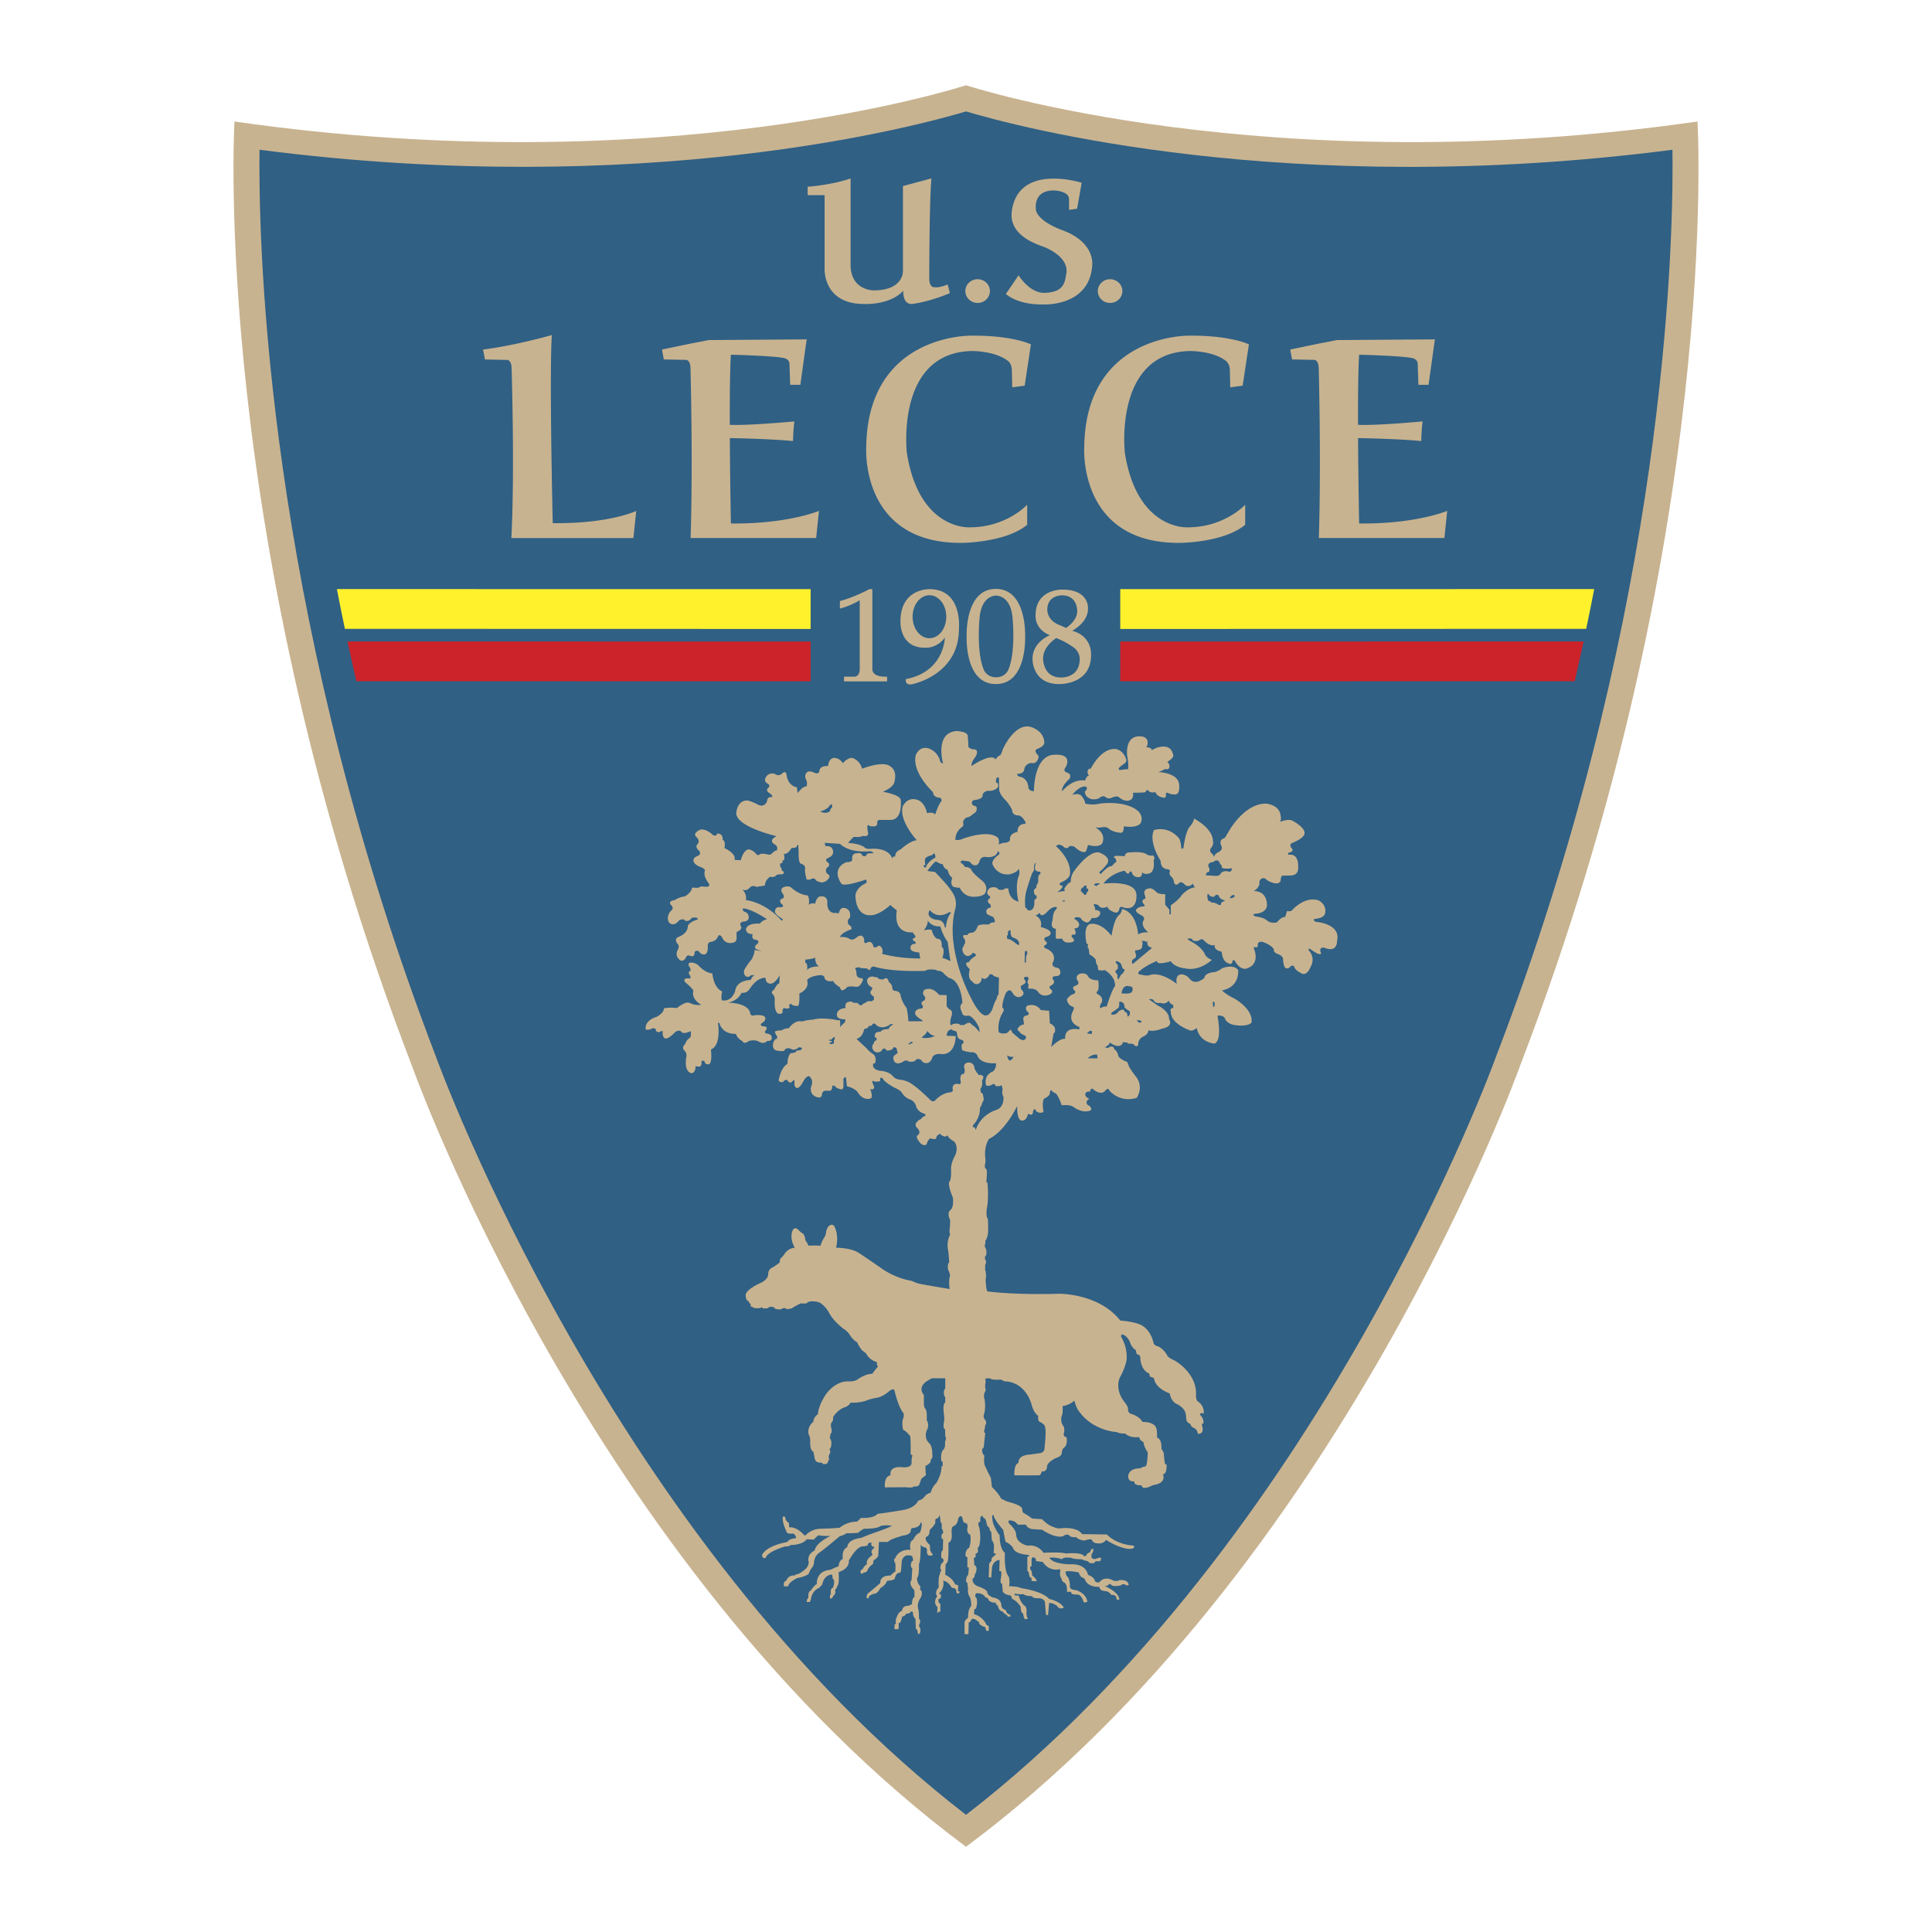
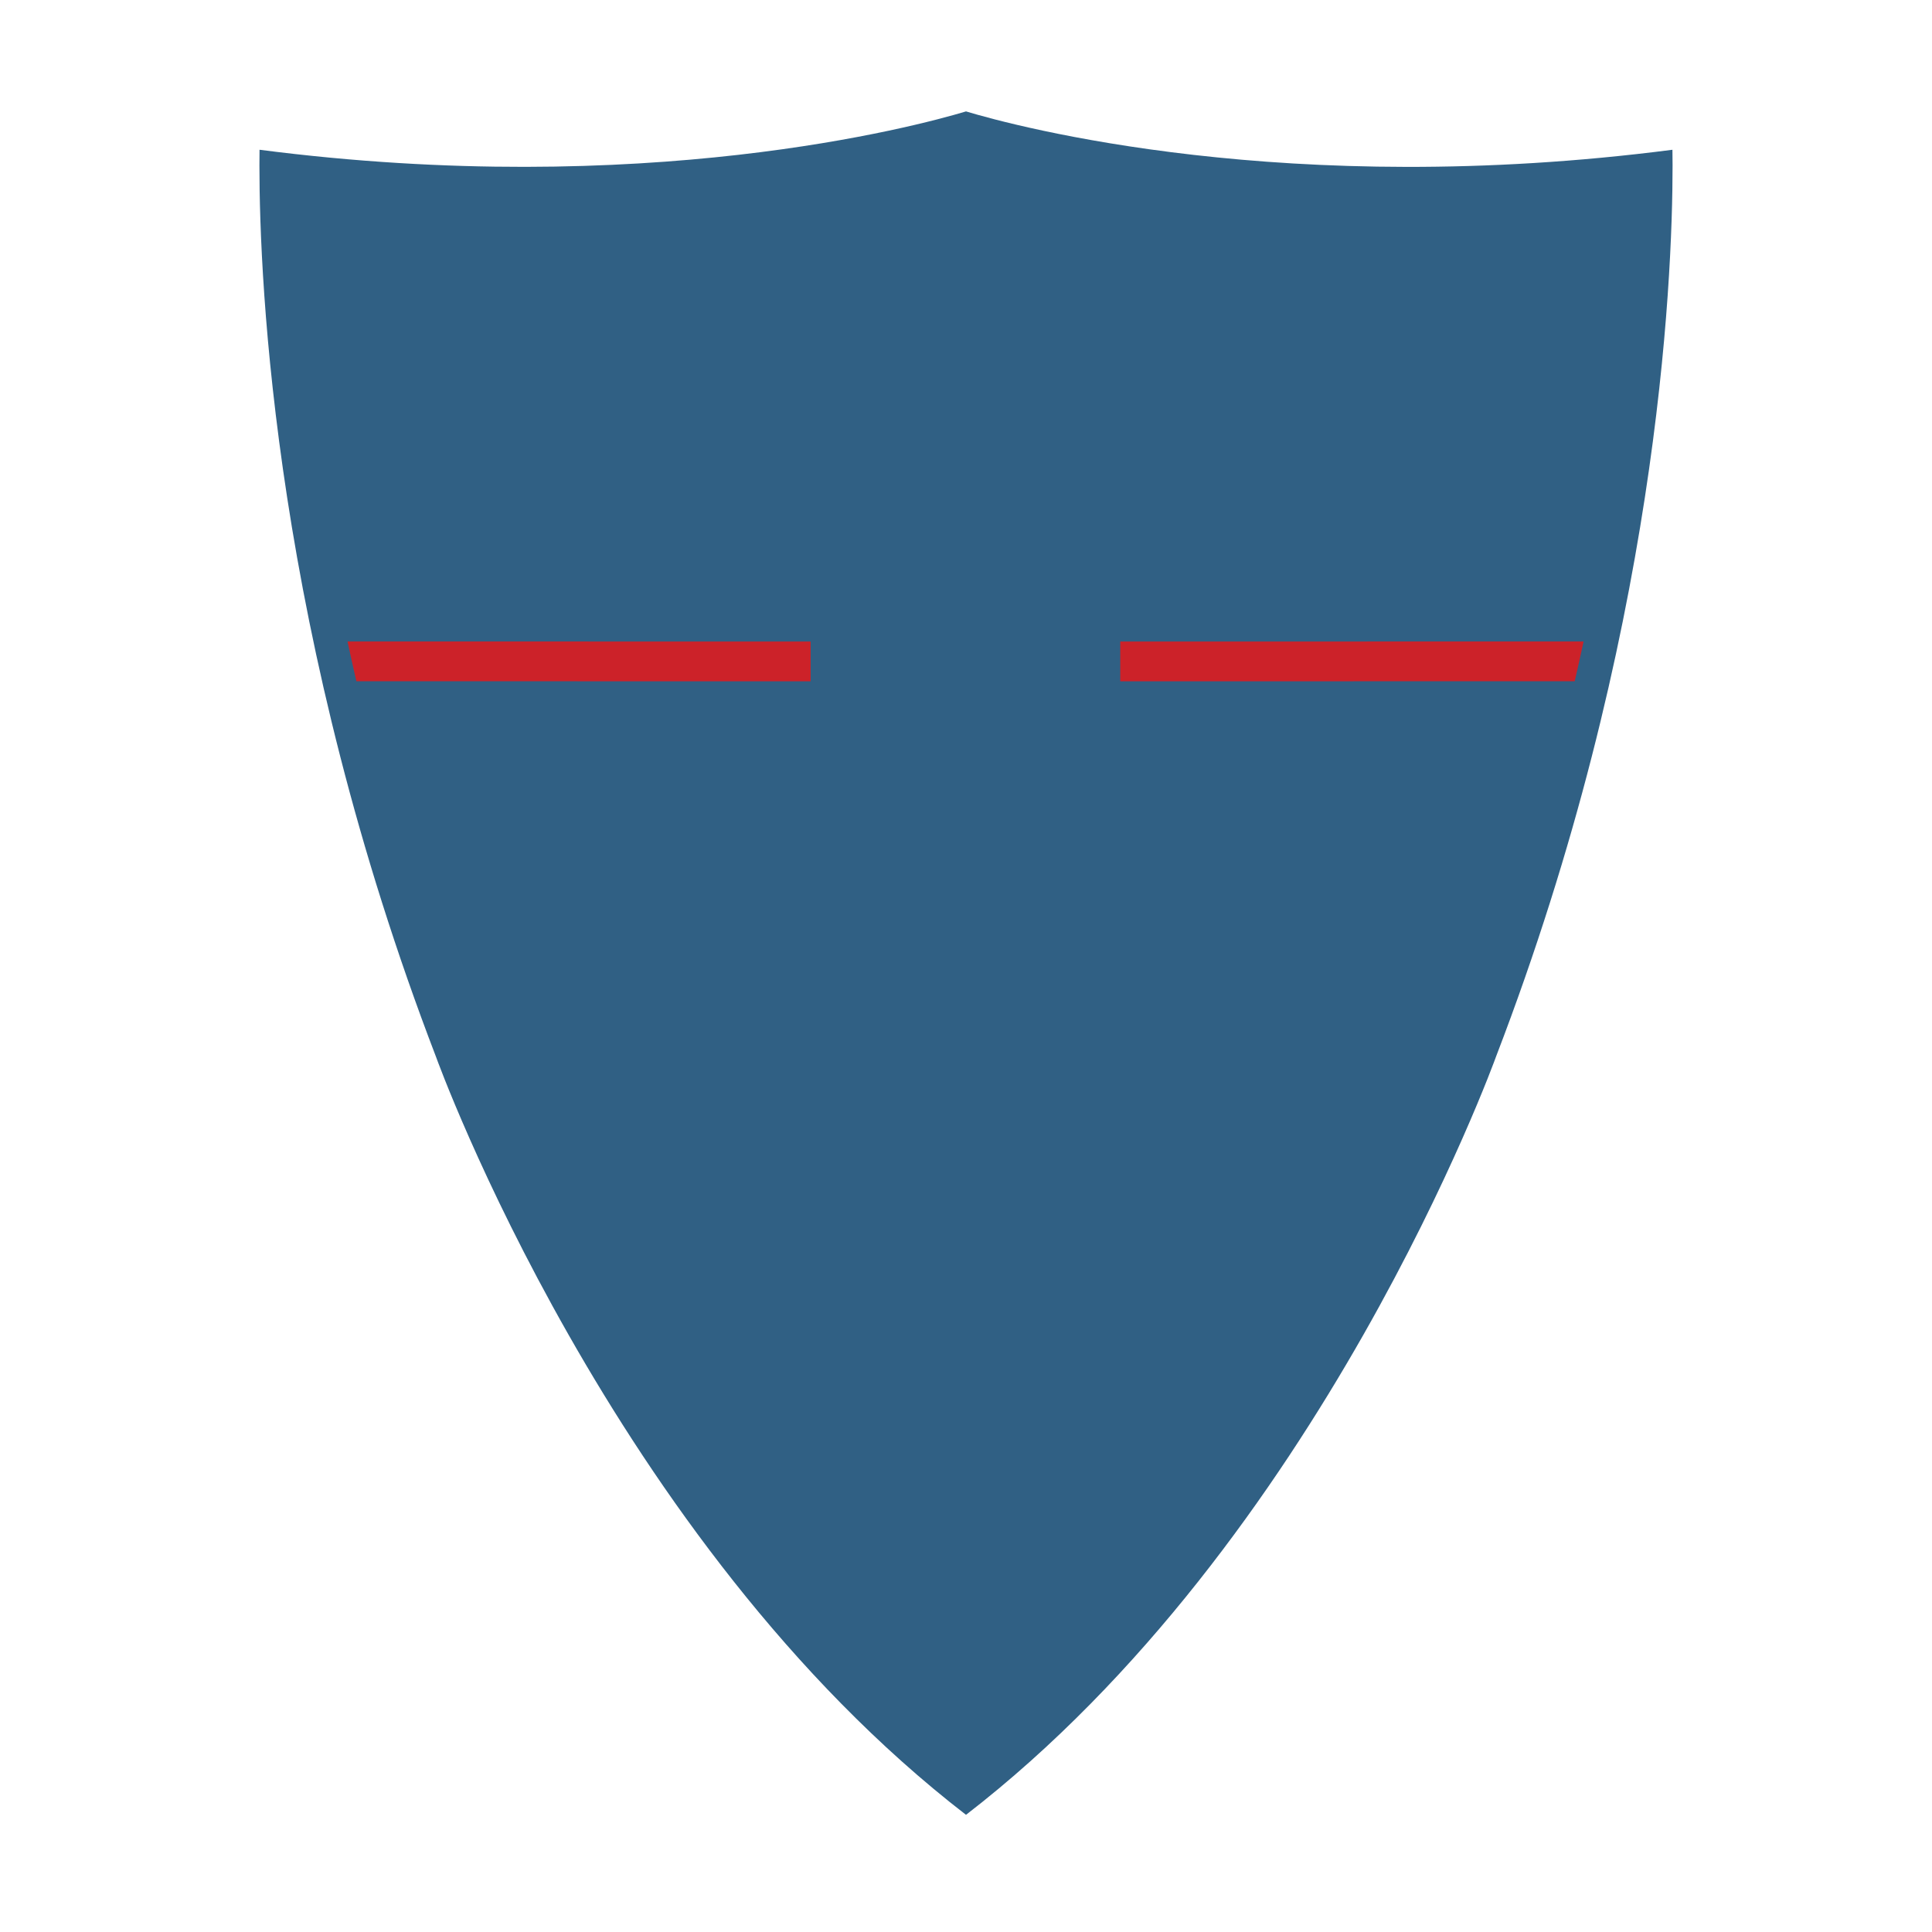
<svg xmlns="http://www.w3.org/2000/svg" width="2500" height="2500" viewBox="0 0 192.756 192.756">
  <g fill-rule="evenodd" clip-rule="evenodd">
-     <path fill="#fff" d="M0 0h192.756v192.756H0V0z" />
-     <path d="M96.379 184.252c37.511-27.869 55.32-78.031 55.32-78.031 20.156-52.494 17.662-94.099 17.662-94.099-43.018 6.179-72.728-3.536-72.982-3.618-.263.086-29.974 9.796-72.985 3.618 0 0-2.497 41.605 17.661 94.099 0 0 17.807 50.162 55.324 78.031z" fill="#c8b390" />
    <path d="M96.379 11.115c4.98 1.501 32.087 8.794 70.48 3.827.008.469.014.974.014 1.56 0 11.817-1.523 47.016-17.59 88.854-.195.543-17.529 48.406-52.904 75.709C61 153.762 43.665 105.898 43.49 105.412c-16.083-41.89-17.607-77.1-17.607-88.915 0-.585.005-1.087.011-1.556 38.351 4.96 65.492-2.327 70.485-3.826z" fill="#306084" />
-     <path d="M80.579 18.635v.834h1.692v7.274s-.236 3.599 3.961 3.585c0 0 2.557.14 3.888-1.323 0 0-.106 1.36.867 1.323 0 0 1.51-.14 3.779-1.079l-.217-.869s-.803.361-1.369.277c0 0-.472.007-.468-.87 0 0 0-7.621.216-9.988l-2.842.766v8.492s.08 1.911-2.918 1.915c0 0-2.31.029-2.305-2.577V17.8s-1.51.592-4.284.835zM98.764 29.041c0 .654-.549 1.183-1.227 1.183-.674 0-1.225-.528-1.225-1.183 0-.653.551-1.183 1.225-1.183.678-.001 1.227.53 1.227 1.183zM111.979 29.041c0 .654-.551 1.183-1.229 1.183-.672 0-1.221-.528-1.221-1.183 0-.653.549-1.183 1.221-1.183.678-.001 1.229.53 1.229 1.183zM101.621 27.469l-1.262 1.859s1.088 1.083 3.678 1.049c0 0 4.654.27 4.932-3.89 0 0 .361-2.288-2.973-3.518 0 0-2.273-.778-2.623-1.929 0 0-.447-2.039 1.771-2.039 0 0 1.525.033 1.514.878v1.059l.805-.11.455-2.593s-6.193-1.979-6.951 2.703c-.045.442-.52 2.438 3.08 3.655 0 0 2.682.929 2.334 2.75-.15.734-.15 1.829-2.182 1.874 0-.001-1.297.156-2.578-1.748zM55.056 33.428s-3.594 1.04-6.86 1.444l.187.993 2.24.045s.412.024.42.856c0 0 .325 10.289-.025 16.917h12.177l.281-2.706s-2.659 1.286-8.327 1.218c-.001-.001-.353-14.68-.093-18.767zM72.923 52.227s-.084-4.175-.107-8.519c.926.017 4.375.096 6.301.298 0 0 .036-1.317.141-1.961 0 0-4.667.435-6.448.339-.008-2.784.018-5.463.109-6.996.919.025 4.266.127 5.288.332 0 0 .603.093.561.678l.07 1.995h1.016s.524-3.823.629-4.533l-9.765.068s-1.188.236-1.748.338l-2.871.597-.054.004v.006l-.007.002h.007l.183.986 2.242.044s.414.023.42.857c0 0 .255 9.342.011 16.918l12.527-.002.281-2.708c0 .002-3.116 1.323-8.786 1.257zM135.602 52.227s-.084-4.175-.109-8.519c.926.017 4.375.096 6.305.298 0 0 .033-1.317.137-1.961 0 0-4.664.435-6.445.339-.008-2.784.018-5.463.109-6.996.918.025 4.264.127 5.287.332 0 0 .605.093.561.678l.07 1.995h1.012s.527-3.823.633-4.533l-9.764.068s-1.191.236-1.75.338l-2.871.597-.055.004.002.006-.008.002h.008l.184.986 2.24.044s.414.023.422.857c0 0 .254 9.342.01 16.918l12.527-.002.281-2.708c-.001.002-3.117 1.323-8.786 1.257zM100.992 38.644l1.242-.167.621-4.119s-1.795-.903-5.942-.87c0 0-10.411-.214-10.49 11.216 0 0-.569 9.554 9.56 9.459 0 0 4.375-.023 6.499-1.808v-1.997s-2.062 2.254-5.736 2.254c0 0-5.046.332-6.268-7.427 0 0-1.16-10.021 6.5-10.163 0 0 2.253-.026 3.552.963 0 0 .396.245.422.922l.04 1.737zM122.742 38.644l1.238-.167.625-4.119s-1.797-.903-5.945-.87c0 0-10.408-.214-10.486 11.216 0 0-.57 9.554 9.559 9.459 0 0 4.377-.023 6.498-1.808v-1.997s-2.061 2.254-5.732 2.254c0 0-5.049.332-6.271-7.427 0 0-1.156-10.021 6.502-10.163 0 0 2.252-.026 3.553.963 0 0 .396.245.42.922l.039 1.737zM83.796 59.972v.745s.979-.227 1.981-.833v6.855s.025.745-.51.771h-1.058v.472h4.295l.004-.475s-1.485.129-1.473-.768V58.78h-.297c.001 0-1.449.787-2.942 1.192zM92.731 58.78s-2.893-.091-2.893 3.201c0 0-.163 2.954 2.893 2.616 0 0 .933-.113 1.54-.993 0 0-.046 3.427-3.896 4.149 0 0-.137.668.64.508 0 0 4.659-.892 4.659-5.512 0-.001.404-3.971-2.943-3.969zm0 4.895c-.928 0-1.679-.96-1.679-2.147 0-1.183.751-2.141 1.679-2.141s1.68.958 1.68 2.141c0 1.187-.752 2.147-1.68 2.147zM102.275 63.406s.168-4.65-2.916-4.65c-3.088 0-2.916 4.65-2.916 4.65s-.26 4.843 2.916 4.843c3.172 0 2.916-4.843 2.916-4.843zm-1.685 3.443s-.293.726-1.211.725c-.918.001-1.213-.725-1.213-.725-.795-1.802-.424-5.296-.424-5.296.223-2.198 1.637-2.13 1.637-2.13s1.412-.067 1.635 2.13c0 0 .369 3.494-.424 5.296zM106.965 62.933s1.584-.795 1.584-2.193c0 0 .186-1.925-2.59-1.917 0 0-2.605-.06-2.637 2.503 0 0-.188 1.397 1.426 2.053 0 0-1.822.677-1.729 2.503 0 0 .045 2.388 2.66 2.367 0 0 3.264.095 3.174-3.021.001 0 .083-1.78-1.888-2.295zm-2.475-2.216c.086-1.352 1.451-1.318 1.451-1.318 1.471-.016 1.521 1.387 1.521 1.387.158 1.098-1.104 1.86-1.104 1.86-.287-.129-.695-.305-.695-.305-1.296-.499-1.173-1.624-1.173-1.624zm1.342 6.878c-1.785-.017-1.762-1.872-1.762-1.872-.033-1.233 1.314-2.063 1.314-2.063.891.338 1.566.823 1.566.823.793.463.775 1.224.775 1.224.013 1.994-1.893 1.888-1.893 1.888zM131.371 91.984c-.42-.07-.246-.305-.246-.305 1.104-.058 1.086-.61 1.086-.61.158-.896-.699-1.251-.699-1.251-1.383-.415-2.59.983-2.59.983-.176.202-.508.083-.508.083l-.195.609c-.418-.035-.803.526-.803.526-.635.143-.943-.137-.943-.137-.455-.405-1.191-.44-1.191-.44-.453-.203-.105-.271-.105-.271 1.262-.065 1.227-.846 1.227-.846 0-1.54-1.332-1.42-1.332-1.42.562-.302.59-.744.59-.744-.115-.465.4-.668.604-.474.262.255.654.365.654.365.77.27.85-.194.85-.194 0-.272.105-.475.105-.475.139-.034.906-.034.906-.034.877-.033.738-.846.738-.947 0-1.347-.912-1.116-.912-1.116-.174-.068-.07-.202-.07-.202.701-.134.316-.474.316-.474-.246-.34 0-.475 0-.475 1.33-.542 1.295-.946 1.295-.946.131-.576-1.029-1.211-1.156-1.286-.463-.271-1.297.102-1.297.102.18-.272.074-.61.074-.61-.105-1.14-1.471-1.217-1.471-1.217-2.23 0-3.746 2.84-3.746 2.84-.279.441-.279.568-.49.644-.496.182-.209.743-.209.743.221.415-.348.645-.348.645-.35.167-.389.472-.389.472-.031-.202-.172-.337-.172-.337-.316-.204-.176-.508-.176-.508.387-.44.246-.745.246-.745 0-1.319-1.891-2.265-1.891-2.265 0 .305-.387.779-.387.779-.463.438-.662 2.164-.662 2.164-.213.168-.213-.034-.213-.034-.086-.846-.244-.947-.244-.947-1.102-1.303-2.482-.812-2.482-.812-.51 1.016.418 2.639.418 2.639.105.202.246.439.246.439 0 .812.627.812.627.812.412.058.283.269.283.269-.105.238.105.439.105.439.312.271.312.61.312.61.158.473.49.101.49.101.211-.269.525.069.525.069.455.505.91-.069.91-.069-.07.135.174.406.174.406-.689.042-1.328.778-1.328.778-.246.439-1.084 1.014-1.084 1.014v.88l-.141.034v-.474l-.422-.507v-1.05c-.674.034-.873-.203-.873-.203-.35-.372-.596-.372-.596-.372-.77 0-.596.575-.596.575.104.27.104.439.104.439-.488.137-.244.473-.244.473.352.358 0 .309 0 .309-.551.058-.699.336-.699.336-.15.245.631.608.631.608.312.237.105.474.105.474-.316.575.488 1.182.488 1.182-.699-.064-1.014.205-1.014.205-.244-2.402-1.609-2.536-1.609-2.536-.072.44-.316.608-.316.608-.523.439-.732 2.063-.732 2.063-1.131-1.463-2.135-1.184-2.135-1.184-.764.212-.352 1.961-.352 1.961l.139.036-.033.372.105.101.07.576c.385.17.627.507.627.507.037.577.178.54.178.54l.068.475c.176.137.664.033.664.033 1.158.746 1.014 1.592 1.014 1.592-.346.438-.836 2.062-.836 2.062-.281-.102-.631.17-.631.17a.552.552 0 0 1 .139-.574c.211-.578-.35-.814-.35-.814-.314-.168-.068-.338-.068-.338.209-.203.068-1.084.068-1.084-.912.035-1.049-.471-1.049-.471-.281-.34-.807-.17-.807-.17-.463.229-.244.607-.244.607.352.424-.139.574-.139.574-.457.104-.174.441-.174.441.25.143.031.373.031.373-.49.102-.734.543-.734.543a.848.848 0 0 0 .666.777c.068.135-.037.336-.037.336-.695 1.285.631 1.656.631 1.656l-.035.238c-1.609-.273-1.398.947-1.398.947-.523-.102-1.398.812-1.398.812.209-1.221.246-1.389.246-1.389.164.01.137-.27.137-.27.072-.473-.523-.711-.523-.711l-.068-1.25-.83-.068c-.42-.631-1.074-.496-1.074-.496-.652.045-.328.586-.328.586.445.34 0 .451 0 .451-.465.045-.326.496-.326.496.047.225.047.404.047.404-.373 0-.605.363-.605.363-.139.225.188.359.188.359-.049.135.371.314.371.314.508.191.096.496.096.496-.281.092-.516-.133-.516-.133l-.699-.586-.139-.318-.199.176-.186.182c-.605.135-.826-.086-.826-.086-.172-1.145.418-1.982.418-1.982.162-.303.045-.363.045-.363-.324-.133.223-1.521.223-1.521.424-.676.701-.033.701-.033.385.611.838.34.838.34.455-.271.139-.578.139-.578-.383-.439 0-.574 0-.574.457-.201.281-.439.281-.439-.307-.314.035-.373.035-.373.377-.051.281.27.281.27-.221.281.033.51.033.51-.105.203-.01.418-.01.418.605-.092.885.225.885.225.469.77 1.26.316 1.26.316.457-.299 0-.541 0-.541-.186-.225.07-.318.07-.318.525-.268.246-.574.246-.574-.246-.305.141-.371.141-.371.619.033.559-.371.559-.371 0-.477-.383-.477-.383-.477-.545-.125-.385-.473-.385-.473.174-.336.137-.504.137-.504 0-.679-.838-.948-.838-.948-.246-.136-.139-.272-.139-.272.525-.234.102-.474.102-.474-.277-.305.141-.407.141-.407.467-.125.387-.406.387-.406 0-.337-.98-.575-.98-.575.244-.81-.561-1.183-.561-1.183.174.067.453-.237.453-.237.141.541.668 0 .668 0 .316-.371.594-.507.594-.507.701-.237.385.171.385.171-.342.261-.348 1.049-.348 1.049-.314.911.314.877.314.877v.948c.033.102.629.033.629.033.176.575.941.373.941.373.492-.103.107-.441.107-.441-.244-.202 0-.337 0-.337.562.167.174-.609.174-.609.439.008.455-.271.455-.271.143-.371-.455-.676-.455-.676.035-.306.633-.102.633-.102.121.354.629.472.629.472.279-.031.49-.472.49-.472.656.119.805-.339.805-.339.143-.474-.49-.438-.49-.438.068-.204-.141-.509-.141-.509.035-.203.49.033.49.033.246.476.877.137.877.137.104.371.736.576.736.576.381.102.451-.304.451-.304.035-.408.385-.204.385-.204 1.471.456 1.33-1.218 1.33-1.218 0-1.556-3.289-1.151-3.289-1.151.838-1.117 2.135-1.285 2.135-1.285.252.457.42.237.42.237.141-.339.279-.069.279-.069.141.542.699.475.699.475.387-.042.316-.506.316-.506.191.26.598.167.598.167.766-.101.557-1.318.557-1.318.209-.442-.105-.507-.105-.507-.348.034-.523-.069-.523-.069-.447-.388-1.68-.235-1.68-.235-.596-.036-.561.369-.561.369-.244 0-.805-.031-.805-.031-.244 0-.314.133-.314.133.348.171.244.508.244.508-.209.035-.365.399-.471.389-.352-.034-1.033.761-1.033.761-.105.068-.176-.167-.176-.167.42-.304.807-.847.807-.847.41-.718-.842-1.114-.842-1.114-1.049-.17-2.424 1.792-2.424 1.792-.455.583-.375 1.149-.375 1.149-.387.136-.664.709-.664.709l.066.204a2.67 2.67 0 0 0-.768.135c.943-.741.352-.709.352-.709-.248-.135 0-.272 0-.272.838-.345.918-.769.918-.769.207-1.522-1.375-2.85-1.375-2.85.209-.339.666-.034.666-.034.352.407.594.103.594.103.107-.204.559-.035.559-.035.973.898 1.191.407 1.191.407l.174-.576c1.383.363 1.471-.303 1.471-.303.281-.983-.77-1.455-.77-1.455.246.066.633 0 .633 0 .557-.101.697.101.697.101.525.439 1.26.439 1.26.439.314 0 .279-.641.279-.641 1.715.235 1.75-.507 1.75-.507.305-1.38-1.996-1.726-1.996-1.726-1.275-.219-2.344 0-2.344 0-.637.134-1.258-.035-1.258-.035-.037-.404-.387-.779-.387-.779-.227-.304-.91-.1-.91-.1.842-1.015 1.367-.814 1.367-.814.262.247-.107.476-.107.476 0 .642.701.777.701.777.594.067.805-.17.805-.17.316-.236.525-.067.525-.067.348.305.699.067.699.067.488-.204.664-.035.664-.035.629.542 1.088.307 1.088.307.461-.17.312-.746.312-.746 1.539 0 1.258-.1 1.258-.1.07-.172.25-.172.25-.172.172.375.732.205.732.205.176.473.734.541.734.541.402.128.316-.305.316-.305 0-.236.174-.168.174-.168.252.162.664.168.664.168.588.077.49-.845.49-.845.033-1.353-2.1-1.386-2.1-1.386.455-.135.664-.305.664-.305.467.11.457-.203.457-.203.043-.347-.211-.508-.211-.508.705-.44.594-.642.594-.642-.139-.915-.873-.88-.873-.88-.666-.05-1.295.372-1.295.372.068-.338-.561-.304-.561-.304.176-.068.176-.44.176-.44.043-.583-.596-.644-.596-.644-1.785-.203-1.436 1.997-1.436 1.997.176.845.07 1.287.07 1.287-.176-.035-.805.067-.805.067-.213-.067-.07-.237-.07-.237.176-.169.42-.339.42-.339.455-.271.246-.575.246-.575-.316-.88-1.014-.947-1.014-.947-1.506-.108-2.484 1.962-2.484 1.962-.246-.033-.316.204-.316.204-.037.337.137.472.137.472-.311.102-.381.508-.381.508-1.33-.205-2.311 1.083-2.311 1.083-.072-.576.725-1.235.725-1.235.281-.475-.168-.625-.168-.625-.471-.102-.279-.439-.279-.439.246-.306.246-.609.246-.609.105-1.016-1.607-.713-1.607-.713-1.768.417-1.717 3.588-1.717 3.588-.488.034-.559-.337-.559-.337-.035-.916-.771-1.083-.771-1.083-.35 0-.35-.305-.35-.305.629.034.701-.372.701-.372.068-.677.734-.711.734-.711.387.136.594-.269.594-.269.221-.38.035-.51.035-.51-.418-.472-.174-.572 0-.641.691-.271.648-.608.648-.608-.055-1.285-1.453-1.588-1.453-1.588-1.592-.29-2.693 2.265-2.693 2.265-.182.633-.314.609-.314.609-.279.126-.387.403-.387.403-.453-.709-2.415.645-2.415.645-.07-.372.418-.948.418-.948.385-.778-.209-.709-.209-.709-.347-.035-.523-.237-.523-.237 0-.474-.071-1.149-.071-1.149-.106-.44-1.152-.44-1.152-.44-2.173.203-1.298 3.248-1.298 3.248a.932.932 0 0 1-.279-.17c-.245-1.116-1.19-1.354-1.19-1.354-.928-.261-1.26.675-1.26.675-.42 1.728 1.714 3.689 1.714 3.689.038.473.491.541.491.541.491 0 .35.372.35.372-.28.272-.631 1.354-.631 1.354-.104-.339-.804-.17-.804-.17-.245-1.15-.945-1.319-.945-1.319-1.067-.354-1.47.644-1.47.644-.42 1.42 1.399 3.383 1.399 3.383-.663.032-1.609.912-1.609.912-.665.27-.525.711-.525.711-.279-.067-.313.202-.313.202-.387-1.116-2.03-.98-2.03-.98-.665.067-.736-.136-.736-.136-.524-.406-1.644-.44-1.644-.44.175-.236.561-.608.561-.608.803.069.872-.102.872-.102.702.136.56-.304.56-.304-.173-.879.037-.777.037-.777.14.169.49.136.49.136.454.033.386-.373.386-.373-.027-.33.349-.27.349-.27h.981c1.26-.027 1.015-1.961 1.015-1.961.01-.566-1.785-.846-1.785-.846 1.164-.516 1.145-.941 1.19-1.151.279-1.319-.806-1.556-.806-1.556-.926-.22-2.449.405-2.449.405-.279-.946-1.014-1.081-1.014-1.081-.5.006-.911.539-.911.539-.312-.539-.838-.539-.838-.539-.596 0-.631.811-.631.811-.979-.034-.873.575-.873.575-.149.278-.49.102-.49.102-.465-.229-.665-.102-.665-.102-.475.294-.14.845-.14.845.104.169.034.609.034.609-.42-.034-.909.676-.909.676l-.069-.575c-1.015-.237-1.015-1.252-1.052-1.354-.116-.342-.42-.033-.42-.033-.348.338-.699.066-.699.066-.437-.21-.803.135-.803.135-.465.559 0 .78 0 .78.35.168.174.405.174.405-.387.269-.036.506-.036.506.719.492.211.473.211.473-.107-.033-.35.078-.35.407-.317.711-.91.34-.91.34a5.025 5.025 0 0 0-.981-.407c-1.119-.099-1.189 1.252-1.189 1.252 0 1.377 4.023 2.3 4.023 2.3-.943.472-.14.844-.14.844.331.214.174.577.174.577-.244 0-.522.338-.522.338-.105.101-.246.101-.385.067-.686-.166-.805 0-.805 0-.21.126-.316 0-.316 0-.314-.44-.77-.508-.77-.508-.56.034-.805 1.083-.805 1.083l-.631-.035c.229-.625-.997-1.183-.997-1.183.142-.777-.191-.812-.191-.812.062-.253-.106-.473-.106-.473-.279-.272-.488-.103-.488-.103s.068.112-.106.137c-.245.032-.314-.103-.314-.103-.839-.726-1.295-.438-1.295-.438-.761.389-.28.71-.28.71.351.338.14.642.14.642-.385.304.071.678.071.678.306.286 0 .507 0 .507-.551.194-.526.438-.526.438-.053.492.806.744.806.744.279.136.349.271.349.271-.244.676.389 1.284.42 1.42.105.439-.733.136-.875.238-.286.206-.578.067-.841.1-.068.541-.736.879-.736.879-.523.033-1.014.373-1.014.373-.666.068-.386.44-.386.44.386.304.105.542.105.542-.646.641-.278 1.218-.278 1.218.473.513.945-.104.945-.104.209-.269.594-.168.594-.168-.009.168.314.136.314.136.281-.035.42-.304.42-.304.7-.136.596.168.596.168-.877.238-.981.643-.981.643 0 .777-.909 1.081-.909 1.081-.525.204-.141.677-.141.677.281.239.07.575.07.575-.421.763.28 1.116.28 1.116.35.103.525-.336.525-.336.105-.237.314-.169.314-.169.457.203.525-.068.525-.168 0-.486.456-.24.456-.24l.067.103c.143.203.423.203.423.203.417 0 .385-.711.385-.711-.071-.575.313-.542.313-.542.612-.126.7-.543.7-.543.178-.336.42.103.42.103.281.677.946.541.946.541.542-.065.49-.405.49-.507v-.576c.699-.304.419-.607.419-.607-.208-.37.279-.442.279-.442.404-.006.491-.268.491-.268.141-.574-.384-.709-.384-.709-.316-.169-.141-.338-.141-.338.874.067 2.38 1.08 2.38 1.08-.421.07-.735.441-.735.441-1.261-.069-1.367.507-1.367.507-.035.575.666.541.666.541-.14.473.175.542.175.542.673.067.28.44.28.44-.455.337-.07.54-.07.54l.526.169-.736-.1v.167c0 .17-.246.713-.246.713-.524.643-.804 1.114-.804 1.217 0 .75.561.539.561.539.123-.221.526-.1.526-.1-.317.066-.387.438-.387.438-1.54.102-1.54 1.016-1.574 1.117-.411 1.186-1.331.914-1.331.914-.104-.305.035-.879.035-.879-.875-.373-.979-1.795-.979-1.795-.736-.066-1.33-.742-1.33-.742-.271-.297-.665-.338-.665-.338-.526-.069-.352.338-.352.338.21.203.177.473.177.473-.351.102-.069.475-.069.475.103.066.034.301.034.301-.246-.031-.455 0-.455 0-.331.188.07.475.07.475.41.314.699.711.699.711-.245.914.771 1.424.771 1.424-.367.115-.875-.068-.875-.068-.21-.066-.21-.102-.385-.135-.414-.082-1.156.539-1.156.539-.874-.1-1.295.035-1.295.035 0 .471-.734.846-.734.846-1.294.404-1.084 1.25-1.084 1.25.314.102.597-.068.597-.068.034-.104.383 0 .383 0 .069.543.525.271.525.271.068-.102.209 0 .209 0-.105.475.174.676.174.676.315.203 1.051-.609 1.051-.609.385-.27.596-.066.596-.066.175.371.945-.035.945-.035.104.441-.069.678-.069.678-.351.17-.491.643-.491.643-.385.305-.07.611-.07.611.349.303.175.773.175.773-.175 1.49.56 1.49.56 1.49.419-.035.387-.707.387-.707.699.232.594-.342.594-.342-.035-.34.314-.133.314-.133-.009.336.385.301.385.301.419-.033.244-1.486.244-1.486 1.042-.396.716-2.537.716-2.537-.034-.203.117-.109.117-.109.348 1.217 1.65 1.088 1.65 1.088.177.51.631.711.631.711.211.373.56.07.56.07.385-.238.981-.07.981-.07.664.439.945 0 .945 0 .48.035.455-.234.455-.234.104-.477-.526-.508-.526-.508-.184-.035-.141-.203-.141-.203.448-.518-.105-.508-.105-.508-.49-.027-.244-.305-.244-.305.456-.236.385-.508.385-.508 0-.406-1.015-.303-1.015-.303-.452.143-.489-.17-.489-.17-.141-1.08-2.207-1.08-2.207-1.08 1.085-.238 1.332-.982 1.332-.982.585.059.805-.373.805-.373.841-1.285 1.611-1.115 1.611-1.115-.037.539.418.572.418.572.524.068.979-.842.979-.842l-.035.809c-.247.033-.526.645-.526.645-.455.236-.07.508-.07.508.105.1.142.441.142.441-.097 1.602.489 1.451.489 1.451.368-.008.281-.234.281-.234 0-.34.174-.34.174-.34.699.203.492-.236.492-.236 0-.168.207-.203.207-.203-.034.203.631.238.631.238.246-.068.176-1.254.176-1.254 1.119-.506.77-1.32.77-1.32.28-.438 1.26-.504 1.26-.504.497-.043.489.303.489.303.173.439.875.27.875.27 0 .236.667.646.667.646 0 .131.173.301.173.301.35-.066.491-.301.491-.301.245-.174.84-.07.84-.07.42.049.525-.203.525-.203.524-.709.07-.643.07-.643-.49-.078-.454-.404-.454-.404a16.467 16.467 0 0 0-.036-.373c-.244-.373.139-.273.139-.273.072-.131.314.037.314.037.911.033.701.1.701.1 0 .137.281.037.281.037-.035-.238.279-.305.279-.305 1.961.607 5.214.438 5.214.438.158-.219.98-.102.98-.102l.245.102c.384 0 .524.203.524.203.316.338.596.508.596.508 1.225.27 1.329 2.504 1.329 2.504-.417.338-.07.812-.036.98l.006.023.03.076c.115.295.628.17.628.17.597.203 1.019 1.184 1.019 1.184.066.17.066.508.066.508-.104-.203-.523-.609-.523-.609-.246-.137-.417-.34-.417-.34-.248-.1-.596.203-.596.203h-.42c-.071-.236-.699-.1-.699-.1l-.21.135c-.16-.287.034-.844.034-.844.244-.678-.175-.744-.175-.744-.105-.102-.281-.305-.281-.305v-1.117l-.77-.033c-.701-.916-1.436-.508-1.436-.508-.357.355.034.678.034.678.105.066-.034.371-.034.371-.523.203-.21.508-.21.508.14.068-.034.305-.034.305-.737.031-.702.471-.702.471.019.342.736.711.736.711v.1h-1.4c-.034-.674-.173-1.316-.173-1.316-.517-.674-.595-1.219-.595-1.219-.037-.508-.595-.508-.595-.508-.254-.006-.244-.303-.244-.303a.743.743 0 0 0-.351-.576c-.071-.371-.245-.371-.245-.371-.167-.033-.316.133-.316.133l-.455-.066c-.034-.203-.314-.168-.314-.168-.604-.238-.807.203-.807.203-.14.506.387.777.387.777.243.068 0 .338 0 .338-.281.305.243.611.243.611.07.135 0 .336 0 .336l-.205.134c-.595-.07-.595.168-.595.168-.14-.033-.317.137-.317.137-.059.176-.347.033-.347.033-.069-.271-.56-.17-.56-.17-.018-.137-.315-.137-.315-.137-.666.041-.457.643-.457.643-.945.066-.873.676-.873.676-.018.5.803.439.803.439.105.068-.035.338-.035.338a1.958 1.958 0 0 0-.454.475c.035-.203 0-.711 0-.711-.142.035-.56-.066-.56-.066-1.47-.238-2.1 0-2.1 0-.91.066-.98.166-.98.166h-.349c-.666-.031-1.122.711-1.122.711-.279-.068-.734.205-.734.205-.105-.035-.595.066-.595.066-.141.102.105.441.105.441.105.1.034.338.034.338-.27-.025-.383.475-.383.475-.106.684.433.699.433.699.722.127.722-.059.722-.059.141-.303.63-.135.63-.135.229.236.665-.033.665-.033.052-.211.489-.033.489-.033-.104.033-.138.201-.138.201-.175 0-.464.074-.464.074-.069.24-.552.23-.552.23-.351.236-.351 1.082-.351 1.082-.664.338-.874 1.625-.874 1.625.07.27.454.168.454.168.071-.236.42-.203.42-.203.034.27.385.27.385.27.036-.133.315-.27.315-.27v.473c.035.289.246.338.246.338.315.037.676-.744.676-.744.28-.451.513-.451.513-.451.56.363.234 1.039.234 1.039-.234.979.739 1.1.739 1.1.331.016.327-.271.327-.271.047-.459.421-.406.421-.406h.373c.241-.002.239-.422.239-.422-.005-.205.326 0 .326 0 0 .137.437.254.437.254.394.166.357-.299.357-.299v-.68c0-.178.252-.201.252-.201l.094.902c.784.193 1.054.566 1.054.566.626 1.023 1.371.621 1.371.621.172-.262-.112-.939-.112-.939.31.221.42-.133.42-.133a5.635 5.635 0 0 0-.188-.48c-.047-.271.14-.137.14-.137.138.094.653 0 .653 0-.094-.135.049-.377.049-.377l.187.09c.14.404 1.213.949 1.213.949.575.24.701.494.701.494.326.533.854.682.854.682.372.135.546.58.546.58.111.684.924.852.924.852l.007.232c-.232-.047-.419.268-.419.268-.35.145-.42.318-.42.318-.243.164-.061.484-.061.484.56.482.202.777.202.777-.373.137.093.68.093.68.379.557.745.27.745.27.048-.361.374-.631.374-.631.047.135.561.09.561.09.046-.498.465-.498.465-.498 0 .182.469.271.469.271l.233-.135c0 .271.653.633.653.633.467.584.093 1.352.093 1.352-.467.855-.419 1.355-.419 1.355.048 1.303-.187 1.303-.187 1.303-.123.461.373 1.58.373 1.58.109 1.012-.233 1.219-.233 1.219-.419.359-.044.994-.044.994 0 .586-.048.945-.048.945-.047.256.048.541.048.541-.422.768-.187 1.623-.187 1.623.073.594.092 1.129.092 1.129-.234.271-.092.768-.092.768.118.195.187.537.187.537-.187.498-.048 1.357-.048 1.357-1.12-.184-2.661-.453-2.895-.498-.42-.08-.886-.314-.886-.314-1.735-.287-2.978-1.217-3.172-1.355-.88-.619-2.053-1.398-2.053-1.398-.807-.572-2.326-.553-2.326-.553.324-1.332-.179-2.152-.179-2.152-.1-.162-.281-.137-.281-.137-.42.047-.525.678-.525.678-.03.355-.189.586-.189.586-.233.338-.388.836-.388.836-.141-.047-1.197-.023-1.197-.023a1.858 1.858 0 0 0-.305-.529c-.033-.484-.21-.643-.21-.643-.208-.104-.559-.473-.559-.473-.28-.205-.454.033-.454.033-.444.877.173 1.826.173 1.826-.63.035-.979.539-.979.539-.141.271-.492.576-.492.576l-.034.34c-.14.166-.771.539-.771.539-.418.174-.384.711-.384.711-.093.553-.77.811-.77.811-1.47.68-1.47 1.15-1.47 1.15 0 .68.28.645.28.645a.474.474 0 0 0 .212.303v.236l.208.07c.104.17.733.092.733.092l.177-.092c0 .133.244.133.244.133.163 0 .24.002.401-.053.069-.168.544-.08.544-.08.119.305.745.217.745.217.105-.137.376-.119.376-.119l.174.105c.174 0 .49-.07.49-.07.279-.203.911-.506.911-.506.279.035.593 0 .593 0 .07-.17.42-.201.42-.201.667-.014.906.143.906.143.597.383.892.979.892.979.501.957 1.538 1.678 1.538 1.678.383.248.53.537.53.537.457.689.696.656.759.783.514 1.043.689.809.91 1.137.392.68 1.045.797 1.045.797v.271l.104.201a4.88 4.88 0 0 0-.56.709c-.698-.033-1.503.578-1.503.578-.359.236-1.014.17-1.014.17-1.367.068-2.171 1.383-2.171 1.383-.746 1.146-.735 1.896-.735 1.896-.481.328-.454.744-.454.744-.735.609-.455 1.32-.455 1.32.137.209.139.572.139.572-.068 1.016.316 1.117.316 1.117l.104.51c.059.777.75.471.793.627.04.141.257.08.257.08.354-.02.28-.27.28-.27.209-.135.103-.338.103-.338a.647.647 0 0 1 .037-.338c.212-.227.034-.539.034-.539.174-.146.174-.408.174-.408.071-.541-.174-.713-.174-.713.106-.064.07-.371.07-.371.246-.133.104-.641.104-.641-.104-.273.034-.543.034-.543.211-.168.142-.506.142-.506.499-.822 1.188-1.002 1.188-1.002.392-.129.571-.455.571-.455 1.085.035 1.636-.236 1.636-.236.508-.178.875-.236.875-.236.666-.066 1.296-.643 1.296-.643.455-.373.56-.135.56-.135.419 1.828.909 2.301.909 2.301.071.305-.039.535-.039.535-.175.441-.002 1.123-.002 1.123.35.137.708.643.708.643.059.418.042 1.805.042 1.805l.196.115c-.13.162-.102.717-.102.717.004.621-1.058.441-1.058.441-1.26-.07-1.04.812-1.04.812-.702.133-.562 1.211-.562 1.211l2.078-.014c.8.1.792-.086.792-.086.494.092.576-.227.576-.227l.195-.549a4.74 4.74 0 0 0 .458-.365c-.07-.336-.055-.922-.055-.922.28-.035.525-.406.525-.406-.036-.271.121-.301.121-.301.082-.119.035-.477.035-.477 0-.777-.267-1.027-.267-1.027-.669-.588-.258-1.371-.258-1.371.13-.227.114-.467.114-.467-.019-.383-.15-.482-.15-.482.068-.91-.104-1.117-.104-1.117-.14-.1-.175-.471-.175-.471v-.949c-.668-.779.274-1.35.274-1.35.233-.158.53-.305.53-.305h1.33v.89l-.017.172c-.114.041-.124.322-.124.322-.006.494.136.463.136.463v.578c-.315.133-.099 1.361-.099 1.361 0 .236.006.416.006.416-.196.865.081.898.081.898l.017.752.06-.006v.307l-.092.172c.081.604-.147.783-.147.783-.364.354-.205 1.164-.205 1.164l.125.078v.406l-.113.021c0 .914-.538 1.703-.538 1.703-.351.27-.56.951-.56.951-.42.066-.665.471-.665.471-.279.271-.559.305-.559.305-.383.811-1.574.947-1.574.947-1.577.27-2.486.371-2.486.371-.42.508-1.681.406-1.681.406-.033.102-.383.373-.383.373-1.051 0-1.714.607-1.714.607-.457.068-1.996.102-1.996.102-.91.068-1.401.643-1.401.643l-.104.035c-.876-.982-1.538-.812-1.538-.812l-.038-.473c-.314-.068-.383-.609-.383-.609h-.211c-.117.518.349 1.457.349 1.457 0 .336.667.234.667.234.278.102.315.473.315.473-.772.035-.877.371-.877.371-2.25.43-2.521 1.285-2.521 1.285 0 .441.354.307.354.307.127-.631 1.958-1.15 1.958-1.15.387.033.526-.137.526-.137 1.283-.02 1.608-.574 1.608-.574l.735.035c.069-.17.456-.441.456-.441.444.113 1.19.066 1.19.066-1.6.791-1.576 1.455-1.576 1.455-.886.451-.594 1.152-.594 1.152-.035.303-.104.406-.104.406-.188.404-.957.799-.957.799-.141-.035-.352.135-.352.135-.699-.031-.828.52-.828.52-.349.066-.243.564-.243.564h.431c.036-.439.934-.836.934-.836.619-.076 1.085-.371 1.085-.371.105-.305.314-.609.314-.609.245-.236.245-.643.245-.643.069-.574.456-.846.456-.846.594-.406 2.101-1.689 2.101-1.689.418-.104.698-.307.698-.307.21.035 1.156-.033 1.156-.033.069-.135.559-.406.559-.406 1.503 0 1.643-.271 1.643-.271.455-.135 1.156-.033 1.156-.033-.209.17-1.576.643-1.576.643-.806.271-1.504.576-1.504.576-1.448.18-1.365.912-1.365.912-.629.271-.456 1.186-.456 1.186-.42.168-.42.742-.42.742-.314.07-.804.34-.804.34-1.505.111-1.366 1.418-1.366 1.418-.315.172-.595.646-.595.646-.351.133-.244.742-.244.742-.14.033-.188.406-.188.406h.328l.104-.27c.118-.904.84-1.15.84-1.15.139-.172.291-.314.291-.314.175-.994.932-1.006.932-1.006.166.113.048.371.142.439.259.186 0 .881 0 .881-.314.033-.209.676-.209.676-.175 0-.071.404-.071.404.246.033.315-.305.315-.305.28-.064.175-.605.175-.605.177-.07.208-.342.208-.342.249-.135.142-1.387.142-1.387 1.19-.404 1.016-1.148 1.016-1.148.84-1.488 1.363-1.42 1.363-1.42.457-.035.526-.104.526-.104 0-.27.246-.27.246-.27h.14c-.14.475.279.406.279.406l-.07.166c-.384.273-.14.543-.14.543v.137c-.733.475-.524.912-.524.912-.245.068-.457.506-.457.506-.278.07-.174.373-.174.373l.141.07.176-.135c.105.033.314-.104.314-.104.104-.438.595-.744.595-.744l.069-.404c.246-.035.457-.406.457-.406l.069-1.389h.91c.106-.27 1.506-.641 1.506-.641.63-.068.736-.373.736-.373.033-.473.279-.371.279-.371.769-.135.699-.541.699-.541l.138.035c0 .707-.207.979-.207.979-.418.135-.629.678-.629.678-.492.203-.279 1.014-.279 1.014-1.297-.068-1.542.879-1.542.879-.245.068.035.51.035.51v.775c-.175.066-.489.404-.489.404-1.156 0-1.017.746-1.017.746l-1.118.949c-.317.166-.245.572-.245.572h.21c-.106-.271.488-.439.488-.439.386.033.665-.574.665-.574.28-.133.56-.475.56-.475 0-.135.176-.27.176-.27.42.033.7-.17.7-.17.105-.607.421-.607.421-.607.198.01.208-.238.208-.238l.072-.945c.244-.881 1.049-.475 1.049-.475 0 .135.069.203.069.203v.271c-.174 0-.209.336-.209.336-.022.383.141.373.141.373l-.072 1.184c-.349.441.247.979.247.979.067.137.036.748.036.748-.246.033-.246.709-.246.709-.139 0-.279.137-.279.137-.735-.037-.701.506-.701.506-.42.111-.56.709-.56.709-.118.072-.059.566-.059.566l-.128.09-.023.475c.268-.037.362.008.362.008.094-.02.058-.627.058-.627.234.088.35-.645.35-.645.328-.055.421-.303.421-.303.28.029.386-.104.386-.104.068-.203.278-.035.278-.035-.035.475.247.676.247.676l.032.982.14.1.073.41h.173c.207-.576-.07-.748-.07-.748l.036-.203c.209-.367-.036-.57-.036-.57 0-.781-.07-.951-.07-.951-.175-.572.209-1.082.209-1.082.245-.406.106-.744.106-.744l-.142-.104c.036-.135.036-.334.036-.334-.42-.441-.315-.881-.315-.881.212-.104.176-1.385.176-1.385.175-.135.175-1.93.175-1.93.082.27.418.305.418.305.175 0 .211.27.211.27-.071.564.245.545.245.545.387.043.314-.174.314-.174l-.139-.1c-.035-.17-.105-.238-.105-.238l-.036-.541c-.698-.641-.314-.844-.314-.844.141.033.281-.34.281-.34-.034-.338.14-.439.14-.439.35-.338.455-.607.455-.607-.07-.305.069-.408.069-.408.212.068.351-.369.351-.369l.07.506c-.034.203.139.369.139.369v.545c.14 0 .14.404.14.404-.279.137-.14.543-.14.543l.14.066-.033 1.082c-.246.135-.141.779-.141.779l.174.102s.107.256-.051.355c-.247.15-.229.59-.229.59l.105.238c-.139.033-.139.338-.139.338-.211.254-.124 1.336-.124 1.336-.315.238-.263.658-.263.658l.105.205c-.49.711.036 1.082.036 1.082l-.036.607.176-.135.14-.033v-.779c-.28-.066-.175-.475-.175-.475.349 0 .208-.473.208-.473h-.138v-.1c.594-.576.384-1.287.384-1.287l.177.102c.279.035.596.51.596.51.034.168.278.168.278.168.316.031.281.508.281.508l.245.033.07-.201-.174-.037.035-.572-.316-.102c-.313-.711-.981-.947-.981-.947l.035-1.084c.175 0 .244-.439.244-.439.055-.354.037-1.691.037-1.691.456-.135.315-1.014.315-1.014-.035-.607.209-.645.209-.645.422-.145.457-.777.457-.777.326-.475.417 0 .417 0 .07.508.278.477.278.477.108 0 .282.08.213.488-.097.568.282.678.282.678.137.693-.107 1.301-.107 1.301-.456.27-.353.846-.353.846l.178.102v1.014h.137v.102c0 .203-.068.678-.068.678-.142.031-.174.371-.174.371-.141.203.104.406.104.406l.069.611c-.069.504.175.775.175.775.175.373.14.914.14.914-.35.303-.314 1.182-.314 1.182-.142.033-.351.375-.351.375v1.248h.386l.032-1.184c.211-.031.211-.164.211-.164.07-.309.42-.139.42-.139l.387.271c0 .371.629.508.629.508l.104.371h.246v-.475l-.211-.102c-.42-.91-1.26-1.082-1.26-1.082l.035-.508c.209.035.209-.271.209-.271.141-.387 0-.844 0-.844-.174-.102-.105-.338-.105-.338.07-.271.668-.035.668-.035l.207.135.141.205c.246-.033.316.271.316.271.246.27.699.236.699.236 0 .201.211.305.211.305.104.574.49.574.49.574 0 .135.42.369.42.369l.068.139h.281l-.035-.203c-.387-.035-.42-.441-.42-.441-.35-.066-.455-.404-.455-.404.037-.779-.805-.846-.805-.846-.455-.135-.594-.439-.594-.439.104-.371-1.016-.713-1.016-.713-.631-.336-.422-.777-.422-.777.211-.033.176-.371.176-.371.174-.201.174-.473.174-.473.072-.371-.244-.508-.244-.508.07-.1-.035-.676-.035-.676.314 0 .174-.408.174-.408.354-.1.246-.404.246-.404-.035-.305.107-.305.107-.305.277-.846.031-1.928.031-1.928-.139-.271-.068-.508-.068-.508.209 0 .176-.236.176-.236-.035-.475.244-.406.244-.406-.035.17.246.305.246.305l.104.236c.035.373.141.51.141.51.211.066.211.406.211.406l.141.133.068.879c.141.035.211.508.211.508l-.035.744.209.035-.033.168c-.105-.035-.176.135-.176.135-.281.102-.209.441-.209.441-.107 0-.244.303-.244.303l-.037 1.32.246.033.068-.846c.037-.881.771-.912.771-.912l-.035 1.115h.174c.072.17 0 .643 0 .643-.068.168-.033.541-.033.541l.139.068.07.779c.139.338.805.402.805.402l.139.338c.49.205.84.781.84.781 0 .678.279.707.279.707-.07.17.141.543.141.543l.316-.064c-.213-.205-.141-.781-.141-.781 0-.205-.105-.441-.105-.441-.455-.234-.699-1.082-.699-1.082h-.348l-.072-.201c.35.102.943.066.943.066.072.172.84.205.84.205 0 .234.668.201.668.201.453 0 .594.34.594.34l.107 1.316.209.033.105-1.215c.455-.033.838.336.838.336.035.137.295.207.295.207.23-.016.336-.07.336-.07-.314-.643-1.469-.881-1.469-.881-.701-.811-2.838-1.08-2.838-1.08-.141-.168-1.168-.186-1.168-.186.139-.371-.021-.967-.021-.967-.488-.471-.383-2.365-.383-2.365-.561-.443-.525-1.76-.525-1.76-.42-.49-.668-1.25-.668-1.25-.104-.508-.066-.746-.066-.746h.139c0 .17.105.305.176.441.188.363.77 1.014.77 1.014.104.576.244 1.217.244 1.217.385.104.736.576.736.576.174.676 1.539.709 1.539.709l.104.137-.209.033v1.422l.139.133c.037.645.281.576.281.576v.305l.523.033c-.068-.305-.455-.576-.455-.576l-.068-.471c-.176-.068-.141-.408-.141-.408l.141-.033v-.641c0-.373.281-.238.281-.238.242.17.139.34.139.34l.701.102c.699 1.049 1.715.709 1.715.709l.033.203c-.141.438.141.777.141.777-.037.203.246.373.246.373s-.107-.137.104.066c.209.205.174.846.174.846h.438c-.139.32.578.271.578.271.455 0 .629.711.629.711.072.17.385.016.385.016-.104-.879-1.119-1.166-1.119-1.166-.734-.023-.627-.439-.627-.439.033-.441-.18-.846-.18-.846-.277-.203-.242-.576-.242-.576.488-.102 1.328.104 1.328.104 0 .236.316.506.316.506.244 0 .316.27.316.27.35.746 1.398.646 1.398.646.059.459.631.436.631.436a.776.776 0 0 1 .559.373c.561-.033.527.371.527.371 0 .172.277.104.277.104 0-.744-1.436-1.355-1.436-1.355.211 0 .352-.1.352-.1.07-.236.316 0 .316 0 .174.203.943.035.943.035.07-.205.455-.07.455-.07.068.135.314.035.314.035-.07-.643-.98-.475-.98-.475-.139.137-.559.035-.559.035-.91-.541-1.4.17-1.4.17-.211.066-.42-.104-.42-.104-.07-.439-.701-.641-.701-.641-.277-1.217-1.75-1.051-1.75-1.051-1.852-.033-2.096-.641-2.096-.641.314-.104 1.049.066 1.049.066.164.113.279 0 .279 0 .141-.17.871-.066.871-.066.176.135 1.053.135 1.053.135.07.1.594.201.594.201.176.34.666.139.666.139.035-.205.314-.139.314-.139.457.035.281-.371.281-.371-.176 0-.492.137-.492.137-.627.102-.383-.541-.383-.541.174-.137.141-.473.141-.473-.281-.039-.314.369-.314.369-.141-.033-.352.203-.352.203-.068.236-.244.17-.244.17-.246-.439-1.82-.27-1.82-.27-.561-.17-2.24-.068-2.24-.068-.629-.912-1.576-.711-1.576-.711-1.143-.262-1.152-1.049-1.152-1.049.035-.541-.666-1.115-.666-1.115-.35-.543.316-.303.316-.303.279.031.523.369.523.369h.803c.143.373.598.441.598.441l1.016.066c1.539 1.018 2.17.607 2.17.607.139-.168.488-.1.488-.1.141.305.77.236.77.236.209.305.805.338.805.338.783-.27.771 0 .771 0 .094.246.453.273.453.273.701.1.91-.338.91-.338 2.029 1.215 2.695.84 2.695.84.164-.041.105-.268.105-.268-1.893-.135-2.695-1.115-2.695-1.115l-2.484-.035c-.527-.812-2.203-.574-2.203-.574-.316.033-.629-.135-.629-.135-.561-.137-1.156-.779-1.156-.779l-1.016-.068c-.141-.168-.912-.607-.912-.607l-.068-.373c-.035-.371-1.471-.709-1.471-.709-.594-.271-.629-.305-.629-.305-.279-.572-.91-1.15-.91-1.15l-.105-.912c-.314-.576-.504-1.033-.504-1.033-.279-.406-.139-1.182-.139-1.182-.279-.205-.23-.695-.23-.695.139.037.174-.271.174-.271.066-.648.141-1.285.141-1.285-.203-.08-.072-.371-.072-.371.08-.232.037-.371.037-.371.279-.271 0-.609 0-.609-.246-.271-.072-.574-.072-.574.18-.766.033-1.453.033-1.453-.129-.373.002-.646.002-.646.143-.27.105-.336.105-.336-.105-.338 0-.678 0-.678 0-.133-.033-.371-.033-.371.139-.102.523-.035.523-.035.107.17 1.051.104 1.051.104l.314.17c2.24.055 2.75 2.398 2.75 2.398.244.846.645 1.049.645 1.049-.07.584.176.609.176.609.523.271.49.475.49.475.174.438-.037 2.023-.037 2.129.004.443-.42.508-.42.508-.523.066-.979.137-.979.137-1.365.066-1.189.844-1.189.844-.49.102-.422 1.229-.422 1.229.762.023 2.523 0 2.523 0a.732.732 0 0 0 .207-.383c.545.045.527-.473.527-.473 0-.439.838-.846.838-.846.658-.191.631-.508.631-.508.025-.479.303-.607.303-.607.303-.287.18-.988.18-.988-.385-.037-.271-.4-.271-.4.102-.336 0-.641 0-.641-.422-.475-.211-1.084-.211-1.084.143-.266.082-.977.082-.977.711-.09 1.176-.545 1.176-.545.162.617.316.844.316.844 1.365 2.189 3.92 2.299 3.92 2.299.383.186.83.139.83.139.516.504 1.395.357 1.395.357.148.49.355.348.451.564.035.451.41.959.41.959-.035 1.369-.219 1.398-.219 1.398-.314.053-.521.195-.521.195-1.279.008-1.205.824-1.205.824.002.592.613.473.613.473-.088.475.73.398.73.398.02.5.852.115.852.115.285-.162.498-.17.498-.17 1.172-.264.76-1.047.76-1.047.432.016.375-.975.375-.975l-.139-.016c-.105-.367-.143-1.131-.143-1.131-.139-.27-.24-.428-.24-.428.068-1.018-.436-1.109-.436-1.109.035-.676-.068-.912-.068-.912-.164-.693-1.389-.648-1.389-.648-.314-.609-1.154-.811-1.154-.811-.305-.102-.281-.477-.281-.477.025-.27-.385-.742-.385-.742-.955-1.236-.459-2.34-.459-2.34.82-1.512.711-2.137.711-2.137 0-1.084-.496-1.883-.496-1.883-.176-.303.07-.338.07-.338.547.156.768.812.768.812.176.541.562.744.562.744l.105.439c.279-.066.35.283.35.283.037 1.354.875 1.609.875 1.609l.104.35c.105-.035.387.127.387.127.119 1.049 1.574 1.52 1.574 1.52.156.922.768 1.084.768 1.084.947.541.826 1.057.889 1.533.045.334.408.426.408.426 0 .305.49.477.49.477.242.26.242.508.242.508.736.031.422-.812.422-.812-.035-.305.152-.227.152-.227 0-.574-.293-.787-.293-.787-.234-.34.314-.205.314-.205.047-.881-.629-1.217-.629-1.217-.209-.283-.141-.811-.141-.811-.029-2.094-2.133-3.248-2.133-3.248-.773-.34-.773-.574-.773-.574-.414-.688-.908-.848-.908-.848-.355-.078-.42-.303-.42-.303-.332-1.516-1.361-1.877-1.361-1.877-.828-.33-1.963-.389-1.963-.389-2.156-2.742-6.125-2.674-6.125-2.674-4.549.135-7.137-.238-7.137-.238-.139-.289-.141-.709-.141-.709-.02-.199-.037-.404-.037-.404l.045-.418-.033-.473c-.107-.064-.037-.701-.037-.701a.398.398 0 0 0-.012-.467c-.088-.225.023-.359.023-.359.172-.1.064-.686.064-.686-.174-.229-.121-.49-.121-.49.107-.066.037-.33.037-.33.15-.18.203-.441.203-.441.141-.271.061-1.621.061-1.621v-.137c-.201-.125-.127-.92-.127-.92.252-1.121.074-2.699.074-2.699l-.107-.033c.107-1.049.023-1.293.023-1.293-.229-.107-.164-.445-.164-.445.109-.381.037-.699.037-.699-.123-1.293.387-1.893.387-1.893 1.678-.848 2.797-3.281 2.797-3.281-.027 1.648.523 1.457.523 1.457.439.006.562-.68.562-.68.525.303.49-.205.49-.205.07-.268.209-.268.209-.268.131.422.594.373.594.373.387-.037.211-.307.211-.307-.121-1.08.139-1.115.139-1.115.527-.27.527-.473.527-.473 0-.34.141-.373.141-.373.104.203.455.338.455.338.312.307.594 1.186.594 1.186.91-.102 1.227.201 1.227.201.451.338.979.406.979.406 1.225.043.561-.541.561-.541-.281-.137-.281-.27-.281-.27-.068-.305.281-.439.281-.439-.42-.17-.42-.408-.42-.408.016-.422.49-.303.49-.303-.037-.307.244-.307.244-.307.385.406.805.406.805.406.279.035.455-.201.455-.201.348-.406.418 0 .418 0 1.242 1.303 2.732.707 2.732.707.734-1.248-.105-2.129-.105-2.129-.49-.611-.701-1.045-.701-1.045-.104-.375-.174-.408-.174-.408-.807-.305-.875-.609-.875-.609-.039-.441-.42-.678-.42-.678.045-.168-.176-.236-.176-.236-.352-.025-.385.137-.385.137-.141 0-.352-.068-.352-.068.561-.305.49-.508.49-.508.246.271.734.375.734.375.561.029.561-.375.561-.375l.525.037-.07.1c.805 0 .666.135.666.135.375.328.42-.068.42-.068 0-.541.455-.746.455-.746.594-.238.559-.641.559-.641.562.168 1.367-.17 1.367-.17 1.223-.236.697-.947.697-.947.037-.844-1.119-1.352-1.119-1.352-.699-.508-.873-.609-.873-.609.244-.135.453.068.453.068.141.373.701.271.701.271.559.203.805-.238.805-.238.105.34.385.408.385.408.105.066.068.336.068.336-.42.066-.242.307-.242.307-.072 1.25 1.818 1.891 1.818 1.891.314.203.77-.203.77-.203.279 1.459 1.752 1.559 1.752 1.559.83-.273.312-2.777.312-2.777.42-.1.699.172.699.172.209.643.947.742.947.742 1.434.238 1.748-.236 1.748-.236.203-1.35-1.715-2.402-1.715-2.402-.9-.428-1.225-.811-1.225-.811 1.818-.338 1.609-2.029 1.609-2.029-.49-.645-1.609-.168-1.609-.168-.385.303-.732.371-.732.371-1.088.102-1.016.576-1.016.576-1.016.844-1.473.1-1.473.1-.33-.412-.734-.439-.734-.439-.805-.066-.559.947-.559.947-1.609-1.252-2.59-.914-2.59-.914-.385.17-.875 0-.875 0-.586-.016-.316-.303-.316-.303.633-.609 1.822-1.083 1.822-1.083-.107.509 1.365.037 1.365.037.348.607 1.396.708 1.396.708 1.506.338 2.697-.846 2.697-.846-.561-.193-.701-.575-.701-.575-.352-.811-1.609-1.388-1.609-1.388-.314-.271.314-.136.314-.136.141.374.736.17.736.17.033-.17.385-.101.385-.101.734.812 1.189.54 1.189.54-.209.51.664.677.664.677.105 1.084.664 1.151.664 1.151.385.229.422-.201.422-.201.035-.188.209-.07.209-.07.559 1.015 1.156.81 1.156.81 1.484-.438.77-1.994.77-1.994-.07-.101.068-.168.068-.168.352.136.314-.171.314-.171-.025-.558.668-.269.668-.269.871.371.943.709.943.709-.072.271.385.44.385.44.631.204.525.61.525.61.07.574.176.709.176.709.277.27.523-.033.523-.033.211-.271.42-.035.42-.035.037.373.805.711.805.711.525.17.84-.711.84-.711.5-.945-.172-1.589-.172-1.589-.143-.203.066-.203.066-.203.773.542.842.51.842.51.455.135.244-.173.244-.173-.158-.521.352-.437.352-.437 1.363.574 1.293-.678 1.293-.678.407-1.693-2.025-1.886-2.025-1.886zm-48.209 12.127s-.271.178-.452-.066c0 0 .195-.012.236-.07.036-.055.143-.264.234-.244 0-.001.054.314-.018.38z" fill="#c8b390" />
-     <path d="M85.45 103.643s.595-.066.77-.979c0 0 .422-.035.489-.34 0 0 .271.096.315-.102 0 0 .134-.268.42.068 0 0 .561.518 1.4-.104 0 0 .211-.066.247.035 0 0-.423.236-.423.441 0 0-.663 0-.804.268 0 0-.595 0-.56.307 0 0-.141.201.14.338 0 0 .072.135-.034.236 0 0-.236.035-.21.273 0 0-.263.176-.141.574 0 0 .176.396.561.336 0 0 .323-.041.386-.27 0 0 .245-.236.35-.033 0 0 .139.203.348.102 0 0 .388-.031.422-.305 0 0 .315-.035.349.17 0 0-.034.17.106.305l-.14.203s-.491.17-.246.676c0 0 .21.541.98.033 0 0 .281-.17.489.033 0 0 .596.135.771-.236 0 0 .456-.1.595.271 0 0 .701.508 1.015-.508 0 0 .211-.355.875-.27 0 0 1.331.236 1.436-1.793l-.91-.033s.035-.576.35-.576c0 0 .14-.033.07-.17 0 0 .106.236.421.271 0 0 .175 0 .21.303 0 0-.035.51.454.576 0 0 .245.102.175.305 0 0-.314.17-.139.609 0 0-.28.17.911.336 0 0 .418-.1.627.342 0 0 .209.844 1.855.742 0 0 .035.574-.35.842 0 0-.877.273-.666 1.32 0 0 .176.275.736-.102 0 0 .244.068.209.205 0 0 .35.102.596-.066 0 0 .176.27.105.541 0 0-.072.303.104.609 0 0 .113 1.064-.734 1.318 0 0-1.506.404-2.029 1.994l-.105-.27h-.176s-.071-.17.174-.406c0 0 .559-.609.523-1.555 0 0 .211-.236.211-.475 0 0 .279-.27.105-.676 0 0 .035-.271-.211-.338 0 0-.141-.406.035-.506 0 0 .141-.309.07-.68 0 0 .209-.371.105-.473 0 0-.211-.17-.422-.102 0 0-.451-.506-.451-.777 0 0-.045-.477-.597-.477 0 0-.498.029-.42.506 0 0 .171.443-.07.646 0 0-.314-.102-.314.541 0 0 .14.438-.07.475 0 0-.875-.273-.664.643 0 0-.036.102-.247.17 0 0-.7-.037-1.504.777 0 0-.141.236-.456.033 0 0-1.505-1.521-2.274-1.861-.77-.338-.91-.076-1.436-.473 0 0-.316-.508-1.155-.607 0 0-1.085-.037-.875-.746l.174-.033s.245-.643-.246-.949c0 0-.402-.266-.594-.539.003.006-.663-.602-1.011-.943zM80.341 95.74s.792-.044.979-.223c0 0-.022.676.397.898 0 0-.957-.02-1.189.385 0 0 .093-.745-.187-.745v-.315zM81.834 80.971s.747-.226.932-.585c0 0 .095-.157.21-.135 0 0 .165.269-.069.405 0 0-.116.181-.094.271 0-.001-.35.339-.979.044zM95.321 83.812s.442.021.697-.113c0 0 2.566-.991 3.548-.114 0 0 .186.227.068.677 0 0 .35-.182.654-.182 0 0 .395-.021.49-.291 0 0-.166-.608.744-.789 0 0-.092-.791.77-.813l.047-.111s-.35-.767-.816-.723c0 0-.535-.021-.535-.495 0 0-.117-.406-.654-1.014 0 0-.699-.611-.652-1.242l-.023-1.059-.117.044s-.068-.089-.139.113c0 0-.094.338.025.406l.092.02s.348.475-.445.724c0 0-.277.09-.49.044 0 0-.516.046-.559.475 0 0 .094.337-.773.451 0 0-.326 0-.275.313 0 0-.05.184.253.273 0 0 .281.022.209.337 0 0 .072.248-.369.474 0 0-.283.316-.61.338 0 0-.464.203-.348.609 0 0 .046.226-.142.361 0 .002-.673.407-.65 1.287zM92.763 90.792s.702 1.013 1.96.202l.177.068s-.456.405-.526 1.487l-.106-.032s-.067-.777-.837-.744c0 0-1.155-.169-.668-.981zM92.553 91.84s.421.677 1.261.574c0 0 .21.847.735 1.557 0 0 .174 1.283.279 1.927 0 0-.627-.336-.804-.303 0 0 .312-.981-.071-1.117 0 0 .105-.845-.419-.812 0 0-.385-.101-.561-.847 0 0-.039-.176-.805 0 .001 0 .456-.539.385-.979zM82.722 103.816l.007-.092s.247.035.265-.059c0 0 .079-.119.131-.111 0 0 .071-.107.133-.102-.001.001.199.569-.536.364zM102.482 94.903s-.186-.069-.23.045l-.025 1.059.139.044s-.047-.832.117-.809v-.339h-.001zM100.828 92.804s-.07.632.256.745c0 0 .699.159.582.744l-.186-.068s-.723-.63-.955-.517c0 0-.166-.406.045-.406 0 0-.117-.498.258-.498zM103.373 86.085s-.457.949.414.88c0 0 .037.118 0 .271 0 0-.189-.102-.207.473 0 0 .035.407-.105.49 0 0-.086.136-.086.405 0 0-.334.084-.209.474 0 0 0 .238.227.271 0 0 .051.221-.018.32 0 0-.193-.016-.193.29 0 0 .084.896-.543.877 0 0-.121 0-.156-.1 0 0-.072-.169-.193-.153 0 0-.135-.901.107-1.742 0 0 .434-1.42.574-1.741 0 0 .141-.136.195-.372 0 .001-.11-.523.193-.643zM107.85 88.808s0-.253.266-.288c0 0-.039-.169.225-.169 0 0 .139.052.035.237 0 0 .104.118.193.084 0 0 .049.321-.158.355 0 0 .035.288-.193.253 0 0-.123-.018-.102-.152 0 0-.23-.051-.16-.17-.001.001-.177.018-.106-.15zM120.307 87.325s-.021-.317.328-.338c0 0 .115-.361-.07-.497 0 0-.139-.473.467-.473 0 0 .328-.337.584-.067 0 0 .117.134.09.247 0 0 .236.068.188.384 0 0 .305.157 1.006.044 0 0 .021.407-.303.338 0 0-.469-.181-.797.159 0 0-.066.27-.486.27l-1.007-.067zM120.518 89.153s.186.315.467.315c.277 0 .047.023.047.023s.141-.023.211-.158c0 0 .279-.18.373.088 0 0 .092.362.676.409 0 0-.234.045-.281.156 0 0-.232-.021-.186.272 0 0-.164.09-.303-.022 0 0-.35-.226-.678-.182 0 0-.115-.203-.279-.157-.001 0-.21-.498-.047-.744zM100.514 105.287s.18.221.605.137c0 0-.141.381-.422.381 0 0-.254-.317-.183-.518zM108.527 105.59s.373-.449.932-.359l.047.359h-.979zM108.445 103.1s.275-.342.49-.238v.303l-.49-.065zM113.414 101.779l.35.035.103.069v.133h-.277l-.176-.237zM111.676 99.93s.537-.043.514.564c0 0 .188.227.488.363 0 0 .213.381-.184.586 0 0 0-.406-.141-.432 0 0-.164-.064-.188-.154l-.023-.092s-.186-.135-.559.156c0 0-.211.406-.725.293 0 0 .023-.225.164-.268 0 0 .607-.363.627-.52l.027-.496zM111.887 99.098s.979.156 1.072-.205c0 0 .232-.518-.352-.494 0-.001-.535-.249-.72.699zM111.35 95.895s.467 0 .582.515c0 0 .025.271.281.318 0 0-.07.361-.375.52 0 0-.047.178-.139.225 0 0-.023.158-.139.225l-.07-.066v-.406s-.188-.135-.209-.34c0 0 .139-.178.23-.203 0 0 .072-.471-.07-.493 0-.002-.209-.183-.091-.295zM113.004 96.188l1.938-1.624s-.535-.09-.467-.519c.072-.43-.021-.067-.021-.067s-.256-.047-.256-.114c0 0-.305.091-.398-.092 0 0 .326.226.139.589 0 0 .166.407-.629.451 0 0-.092-.023-.047.227 0 0 .258.494-.162.629-.001.001-.306.182-.097.52zM120.99 99.955h.158s.096.305-.018.48l-.096.023c.001-.022-.044-.503-.044-.503zM74.044 88.723s.514.453.372 1.083c0 0 1.866.137 3.594 2.074l.092-.179s-.832-.467-.786-.784c.046-.314.227-.48.601-.39 0 0 .445-.074.047-.349 0 0-.375-.402.138-.543 0 0 .247-.101 0-.473 0 0-.335-.375 0-.608 0 0 .521-.293.876.034 0 0 .768.711 1.61.745 0 0 .208.303.105.946 0 0 .314-.271.629-.101 0 0 .139-.78.594-.744 0 0 .594-.102.63.541 0 0-.14 1.083.734 1.115 0 0 .314-.031.386.069 0 0 .149-.615.455-.576 0 0 .709-.049.7.744 0 0 .018.296-.174.374 0 0-.247.439.246.708 0 0 .069.102.069.303 0 0-1.016.306-1.155.78 0 0 .528-.062.875.135 0 0 .117.095.28.114a.455.455 0 0 0 .174-.012c.245-.068.489-.441.804-.373 0 0 .3.053.28.575 0 0-.014.238.244.135 0 0 .283-.202.493 0 0 0 .208.205.172.407 0 0 .315.101.35 0 0 0 .281-.305.491.101 0 0 .209.407 0 .577 0 0 1.6.493 3.85.474 0 0-.098-.395-.098-.596 0 0-.866-.011-.881-.421 0 0-.07-.44.456-.44 0 0 .198-.161-.105-.27 0 0-.335-.254.105-.339l.031-.169-.277-.372s-1.959.27-1.576-2.196c0 0-.526-.373-.629-.543 0 0-1.114 1.067-2.023 1.032 0 0-1.379.183-1.478-1.913 0 0-.035-.811 1.119-1.317l-.033-.338s-2.21.774-2.481.428c0 0-1.119-1.454.485-2.153 0 0 .49.032.595-.203 0 0-.138-.709.456-.678 0 0 .453-.133.525.205 0 0 .363.273.498-.161 0 0 .19-.07.656-.044 0 0-.102-.248-.525-.202 0 0-1.854.202-2.833-.744l-1.507-.1s-.035.303.141.336c0 0 .593-.101.666.475 0 0 .165.473-.597.743 0 0-.245.237.106.405 0 0 .316.306-.139.542 0 0-.212.372.104.609 0 0 .491.202-.175.711 0 0-.415.235-.66.066 0 0-.399-.071-.424-.302 0 0-.35-.102-.421.066 0 0-.439.079-.439-.057 0 0-.23-.767-.119-1.094 0 0-.035-.305-.384-.406 0 0-.316.101-.279-1.218l-.037-.677-.138.034s.138.305-.526.271c0 0-.385.71-.771.576 0 0 .177.743-.139.675 0 0 .069.373-.211.271 0 0-.104.372.106.474 0 0-.036.304.244.372 0 0 .036.304-.28.271 0 0-.385-.034-.525.134 0 0-.168.206-.56.103 0 0-.524.304-.524.879 0 0-.244.034-.839.136 0 0-.371-.216-.63.033-.142.137-.387.44-.806.204z" fill="#306084" />
    <path d="M92.52 86.896s.7-.98.876-.946c0 0 .456.303.664.27 0 0 .072.44.49.575 0 0 .105.574.458.78 0 0-.28.708.141.912 0 0 .453.135.595.067 0 0 .387.998 1.503.914 0 0 .715.006 1.014-.305 0 0 .506-.742-.385-1.387 0 0-.979-.778-.979-1.047 0 0-.209-.238-.629-.238 0 0-.211-.372-.385-.372 0 0-.208-.406.486-.203 0 0 .388-.068.562.271 0 0 .484.429.769-.169 0 0 .07-.643.738-.508 0 0 .945.135 1.119-.575 0 0 .211.068.141.304 0 0-.842.531-.666 1.015 0 0 .42 1.116 1.68.981 0 0 .699-.135.945-.542 0 0 .139.439-.035.746 0 0-.389.887 0 2.536l-.244-.101s-.699-.206-.773-1.219c0 0-.416-.102-.451.101 0 0-.596.136-.664-.168 0 0-.736-.305-.982.338 0 0-.09.375.246.473 0 0 .105.204-.072.271 0 0-.348.272.105.543 0 0 .201.317-.068.371 0 0-.492.068-.248.61 0 0 .352.202.631.305 0 0 .211.302.143.507 0 0-.525.032-.562.235 0 0-1.084-.101-1.154.204 0 0-.189.674-.663.608 0 0-.354.067-.317.237h-.385s-.207.136.106.441c0 0 .069.439-.071.507 0 0-.07.035-.036.202 0 0-.241 0-.105.509 0 0 .175.541.631.407 0 0 .278-.068.348-.305 0 0 .072.034.176.069 0 0 .277.134.104.27 0 0-.452.237-.627.574l-.283.1s-.137.201.353.645c0 0-.312.877.244 1.215 0 0 .211.271.385.271 0 0 .533.039.561-.643 0 0 .246.203.422.068 0 0 .279-.137.35-.406 0 0 .314-.066.383.135 0 0 .422.203.562.17l-.035 1.691s-.176.135-.176.41c0 0-.213.271-.385.875 0 0-.211.76-.666.811 0 0-.559.271-1.575-1.824 0 0-2.519-4.668-1.571-8.625 0 0 .343-.81-.142-1.661-.484-.845-1.28-1.595-1.822-2.197l-.775-.103zM90.603 104.172l.219.033.016-.078.219-.061-.017-.105-.217-.014-.03.119c-.001 0-.19.045-.19.106zM109.178 88.319s-.088-.254.543-.188l-.068.119-.123.017-.123.136-.229-.084zM106.031 89.83v.112h.184l.047-.091-.231-.021zM122.689 89.603s.137-.339.441-.314c0 0 .117.225-.025.203 0-.001-.185.177-.416.111zM93.267 85.165l.069.384s-.863.431-.979 1.06c0 0-.117-.157-.209-.113l.022-.181h.163s-.164-.63.071-.766c0 0 .324-.224.558-.202l.141-.158.164-.024zM92.522 102.859s.281.439.75.498c0 0-.344.242-1.188.209l-.124-.074c.001 0 .455-.303.562-.633z" fill="#306084" />
    <path d="M80.875 64.007l-46.203-.009c.28 1.304.578 2.63.884 3.968l45.319.01v-3.969zM111.768 64.007l46.227-.008a302.71 302.71 0 0 1-.885 3.967l-45.342.01v-3.969z" fill="#cc2229" />
-     <path d="M80.875 58.78l-47.261-.007c.25 1.302.515 2.625.797 3.967l46.464.011V58.78zM111.768 58.78l47.285-.007a240.29 240.29 0 0 1-.797 3.967l-46.488.011V58.78z" fill="#fff22d" />
  </g>
</svg>